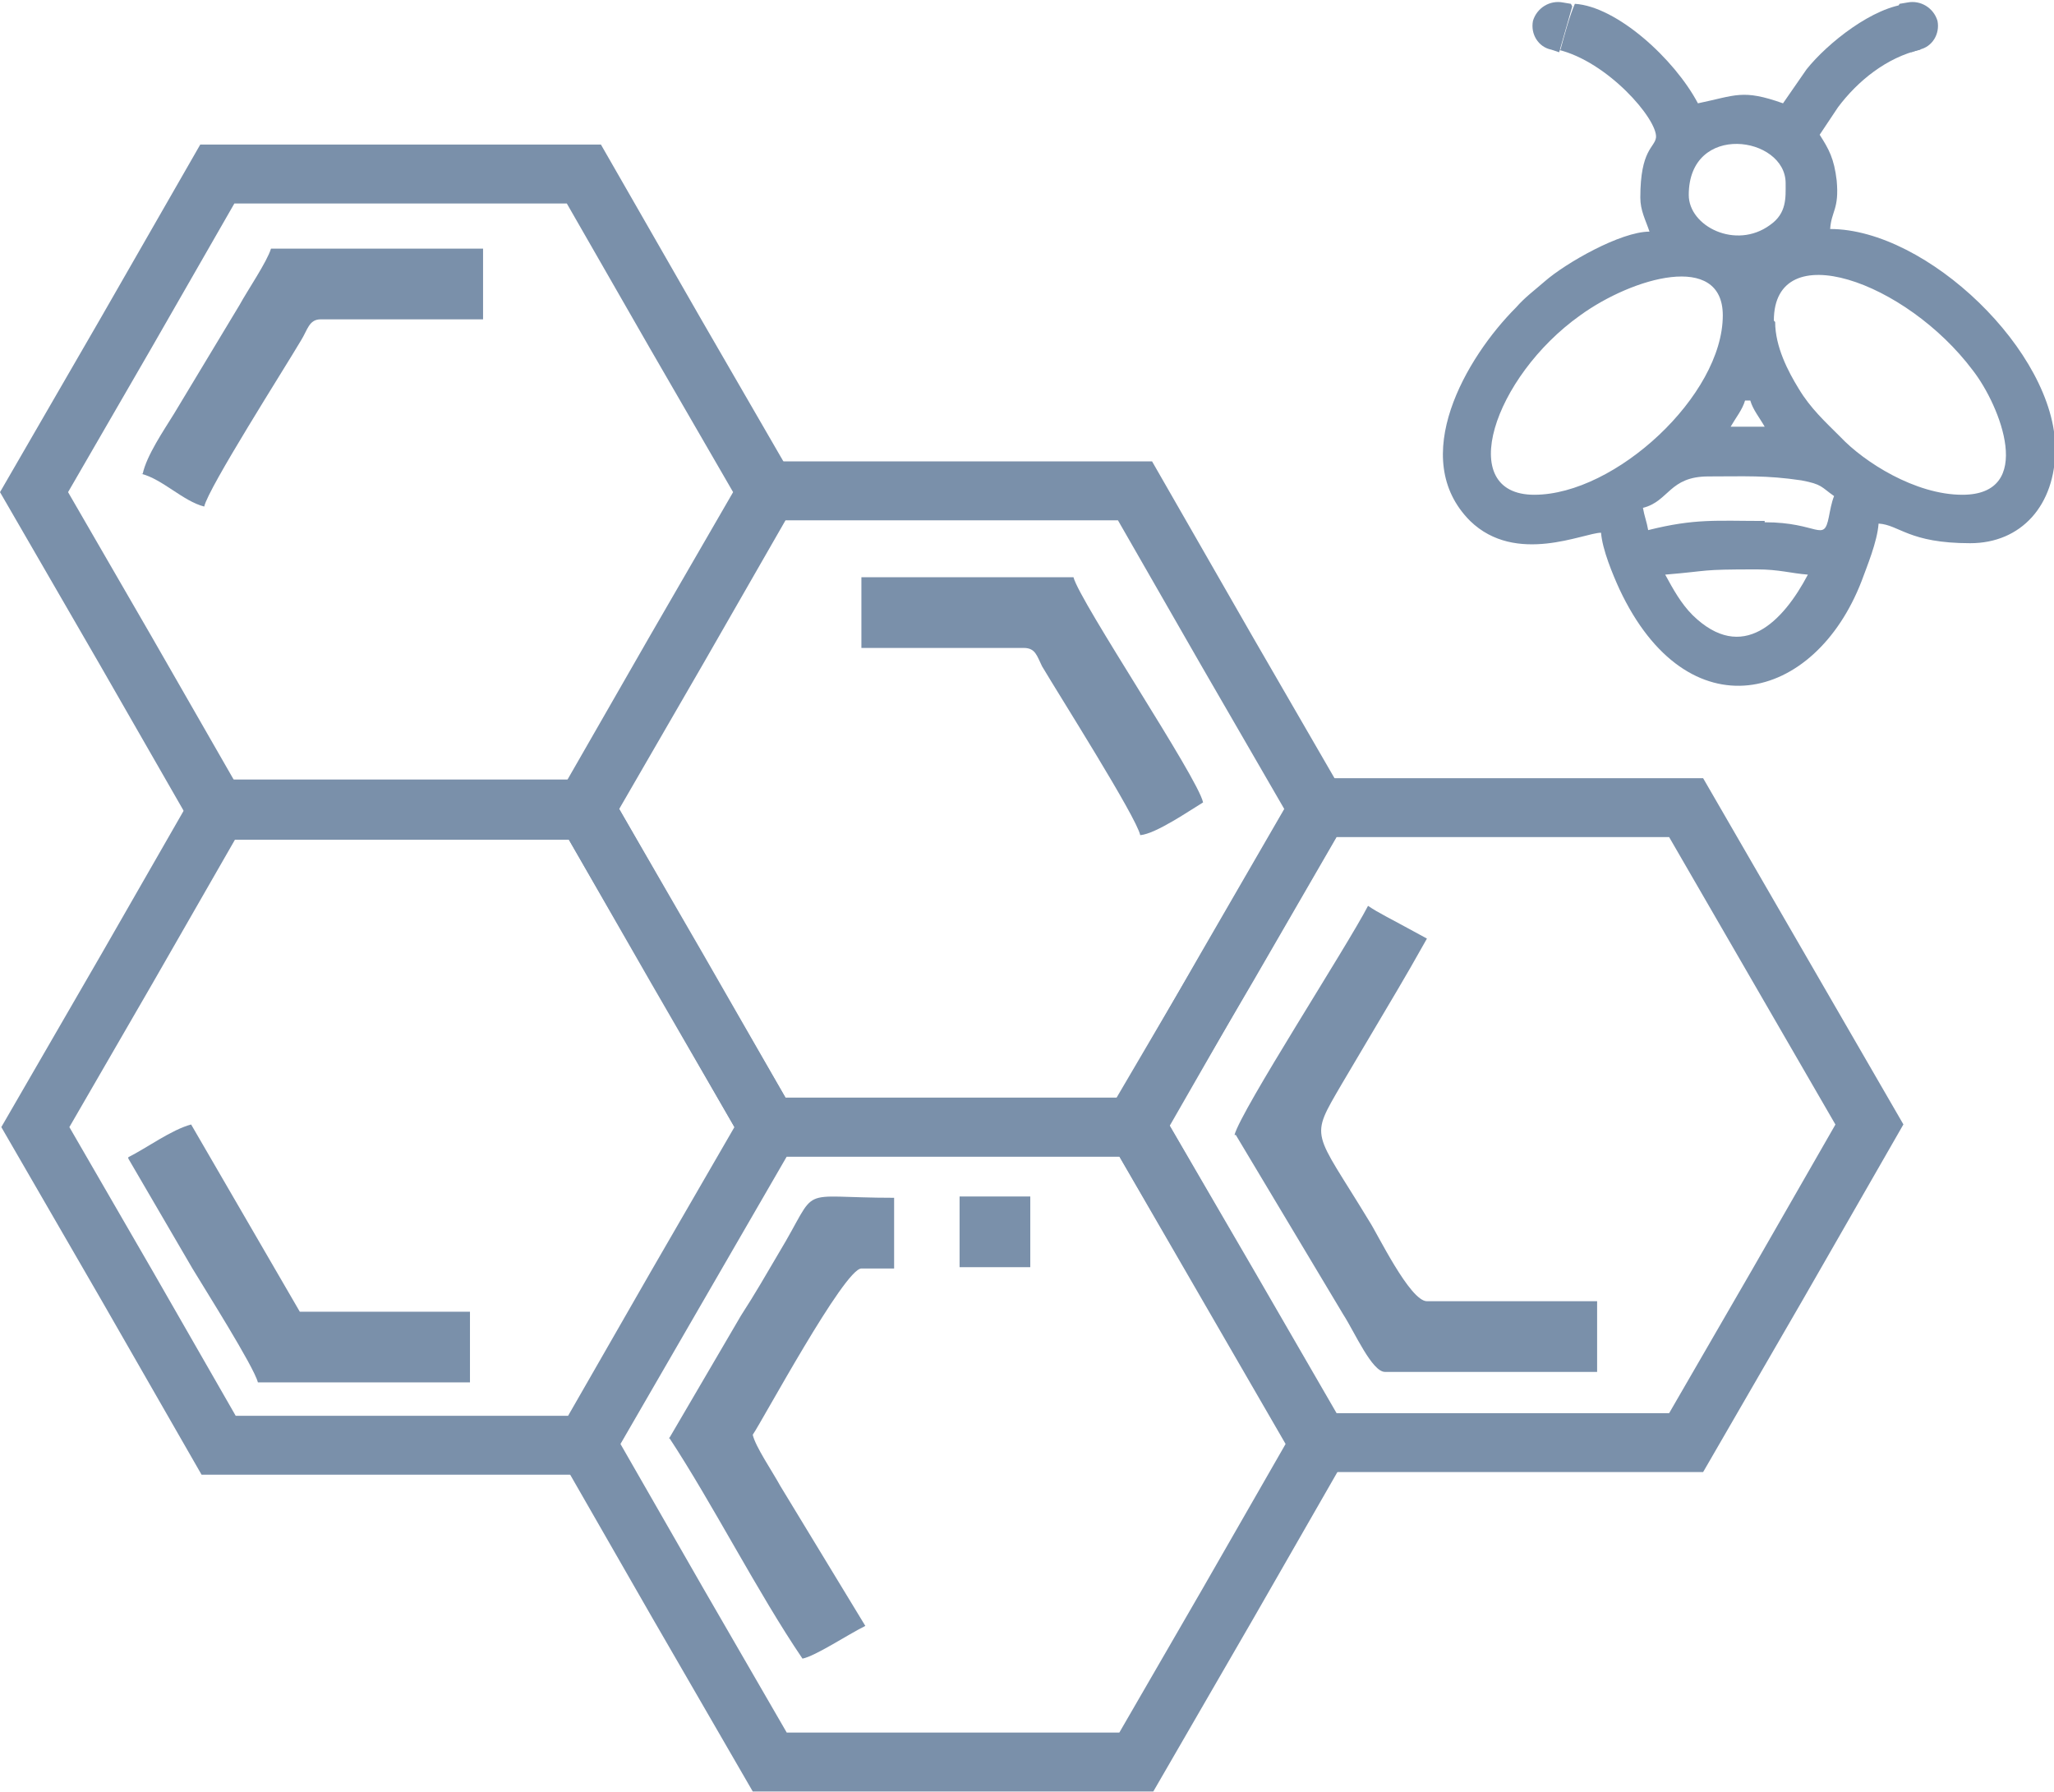
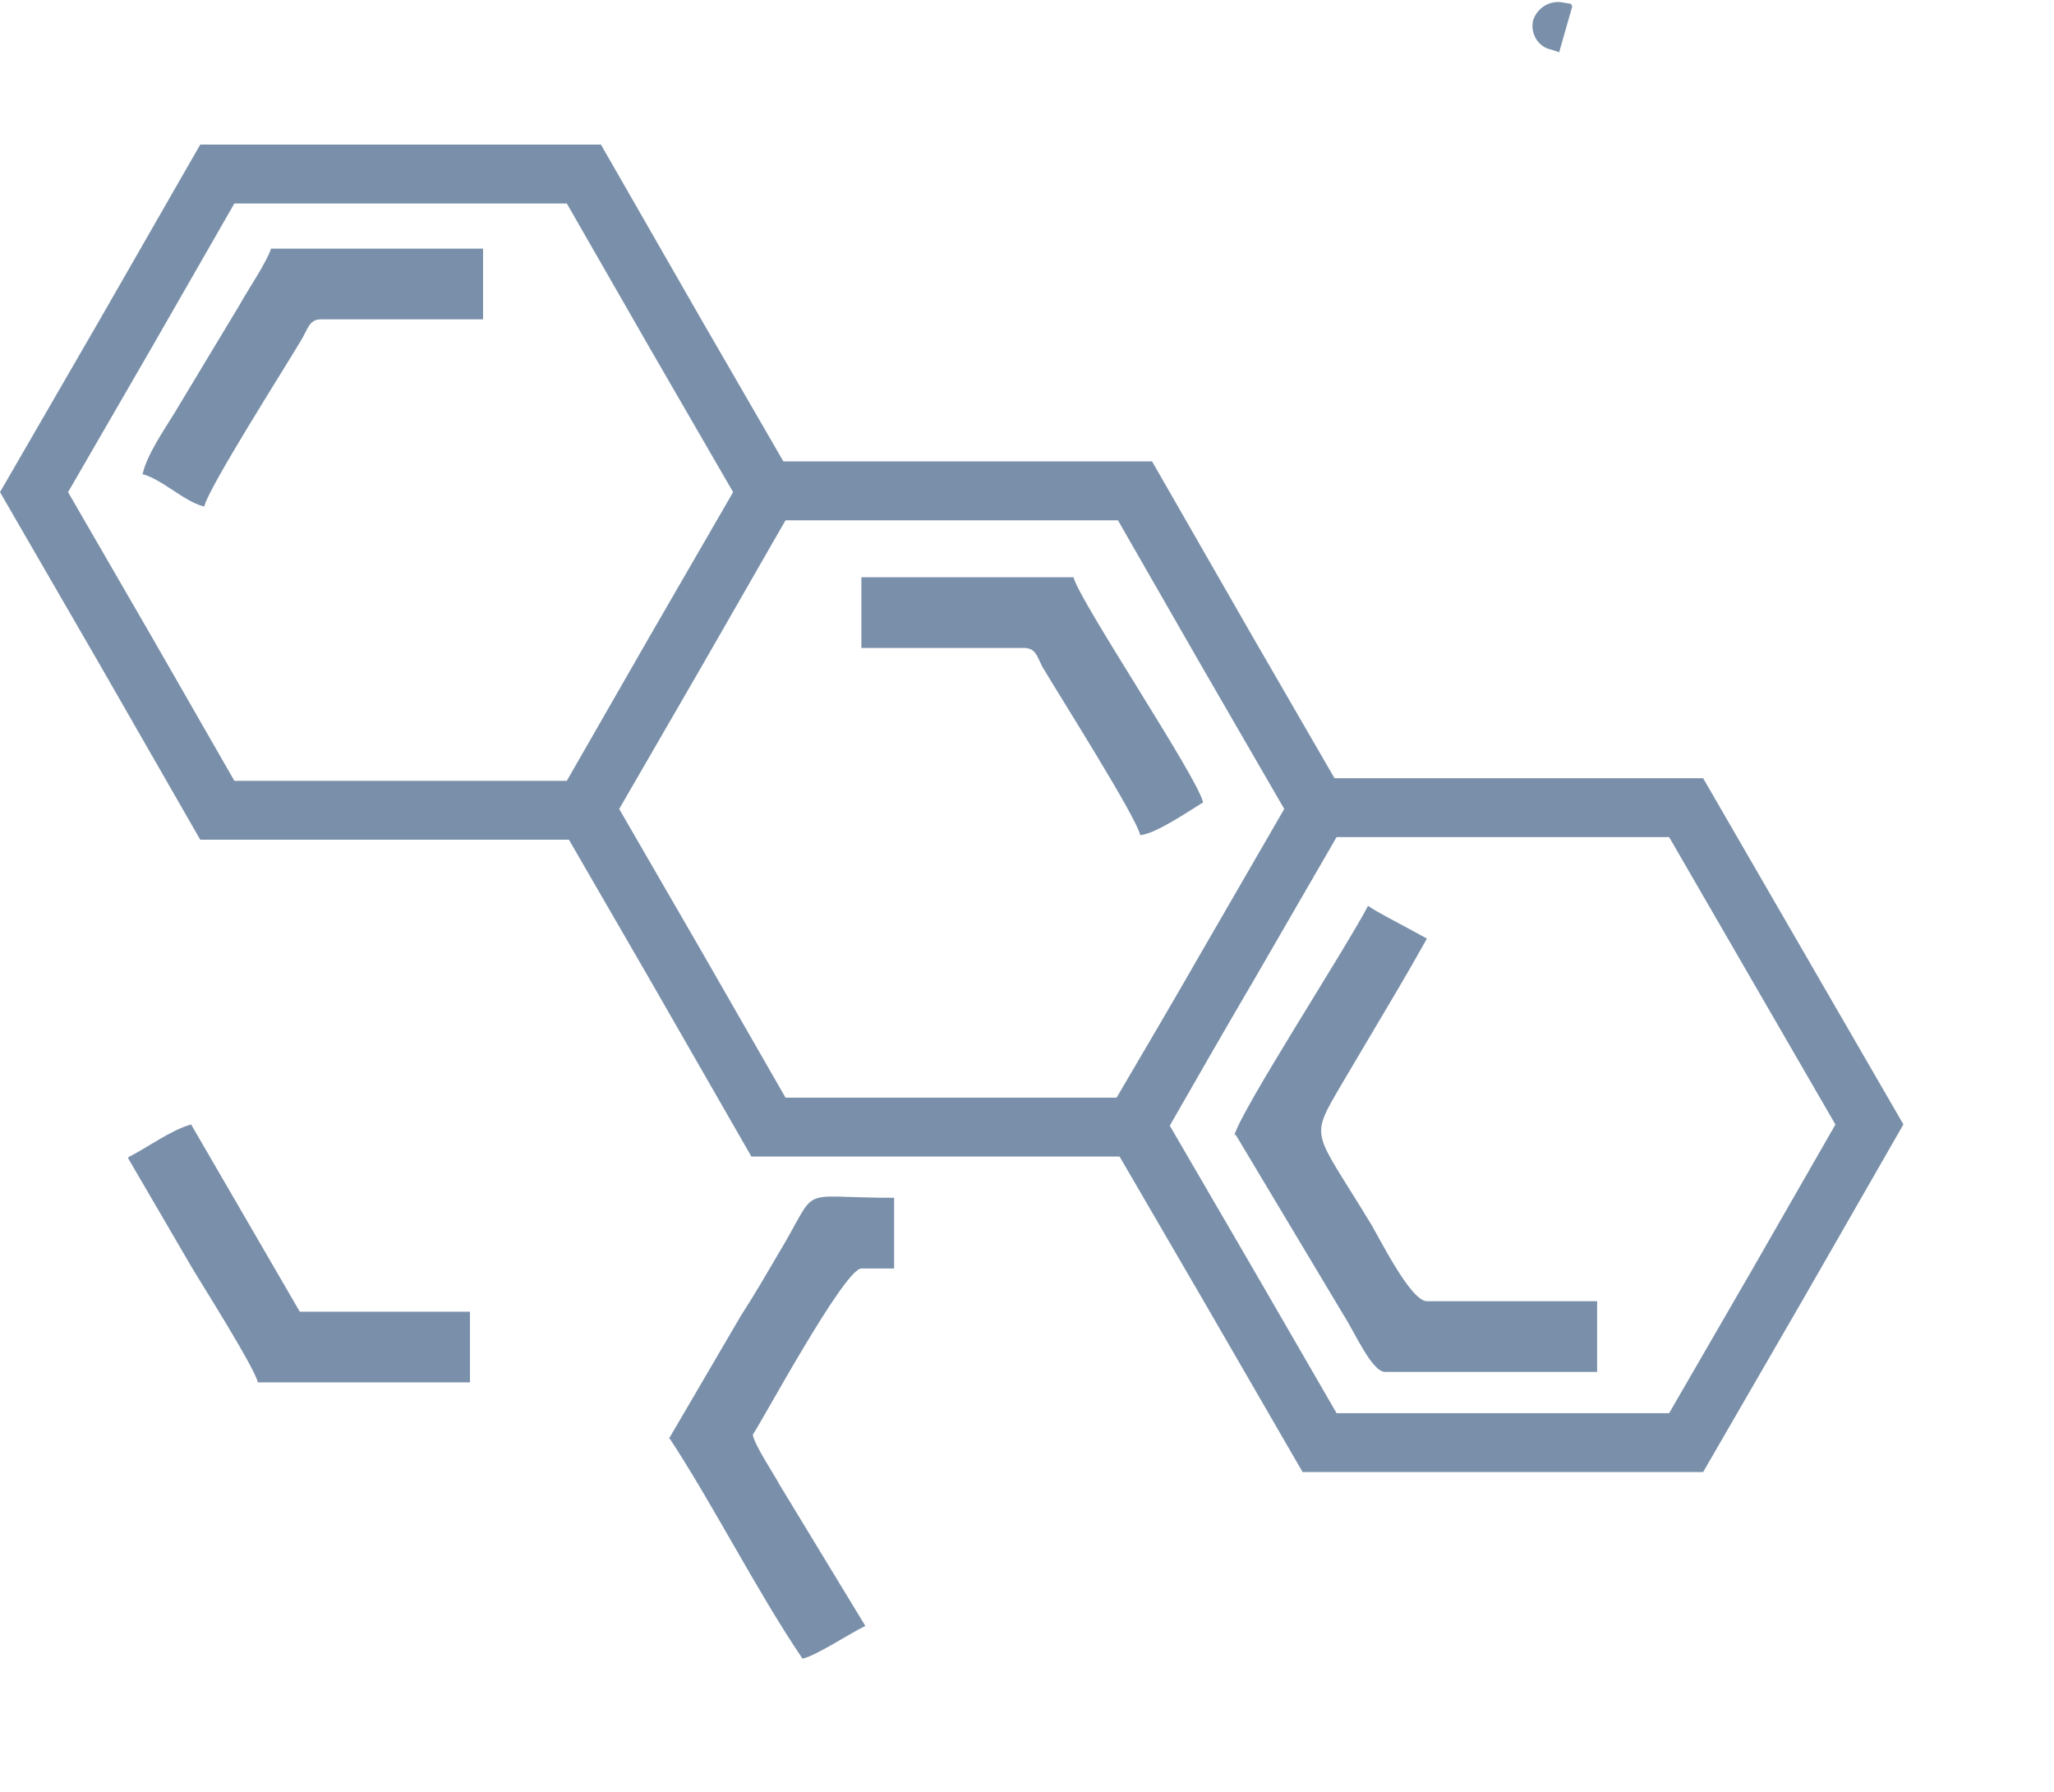
<svg xmlns="http://www.w3.org/2000/svg" xml:space="preserve" width="0.486in" height="0.424in" version="1.1" style="shape-rendering:geometricPrecision; text-rendering:geometricPrecision; image-rendering:optimizeQuality; fill-rule:evenodd; clip-rule:evenodd" viewBox="0 0 15.69 13.67">
  <defs>
    <style type="text/css">
   
    .str0 {stroke:#7A90AA;stroke-width:0.45;stroke-miterlimit:2.613}
    .fil1 {fill:none}
    .fil0 {fill:#7A90AA}
   
  </style>
  </defs>
  <g id="Layer_x0020_1">
    <path class="fil0" d="M9.44 8.66l0.82 1.37c0.09,0.14 0.22,0.44 0.32,0.44l1.62 0 0 -0.54 -1.3 0c-0.13,0 -0.38,-0.52 -0.44,-0.61 -0.43,-0.71 -0.46,-0.62 -0.21,-1.05 0.49,-0.83 0.43,-0.72 0.65,-1.11 -0.31,-0.17 -0.36,-0.19 -0.45,-0.25 -0.16,0.31 -0.97,1.56 -1.02,1.75z" />
    <path class="fil0" d="M5.11 10.97c0.33,0.5 0.68,1.19 1.02,1.69 0.1,-0.02 0.34,-0.18 0.48,-0.25l-0.65 -1.07c-0.06,-0.11 -0.19,-0.3 -0.21,-0.39 0.07,-0.1 0.7,-1.27 0.83,-1.27l0.25 0 0 -0.54c-0.77,0 -0.56,-0.11 -0.88,0.42 -0.1,0.17 -0.18,0.31 -0.29,0.48l-0.55 0.94z" />
    <path class="fil0" d="M1.08 3.61c0.16,0.04 0.32,0.21 0.48,0.25 0.03,-0.14 0.61,-1.05 0.74,-1.27 0.05,-0.08 0.06,-0.16 0.15,-0.16l1.24 0 0 -0.54 -1.62 0c-0.03,0.1 -0.18,0.32 -0.24,0.43l-0.5 0.83c-0.08,0.13 -0.21,0.32 -0.24,0.46z" />
    <path class="fil0" d="M6.58 4.94l1.24 0c0.09,0 0.1,0.06 0.14,0.14 0.13,0.22 0.72,1.15 0.75,1.29 0.12,-0.01 0.38,-0.19 0.48,-0.25 -0.04,-0.19 -0.94,-1.53 -0.99,-1.72l-1.62 0 0 0.54z" />
    <path class="fil0" d="M0.98 8.84l0.49 0.84c0.09,0.15 0.47,0.75 0.5,0.87l1.62 0 0 -0.54 -1.3 0 -0.83 -1.43c-0.15,0.04 -0.34,0.18 -0.48,0.25z" />
-     <polygon class="fil0" points="7.33,9.67 7.87,9.67 7.87,9.13 7.33,9.13 " />
    <polygon class="fil1 str0" points="5.86,3.75 5.16,4.96 4.46,6.18 3.06,6.18 1.66,6.18 0.96,4.96 0.26,3.75 0.96,2.54 1.66,1.32 3.06,1.32 4.46,1.32 5.16,2.54 " />
    <polygon class="fil1 str0" points="10.07,6.17 9.37,7.38 8.67,8.6 7.27,8.6 5.87,8.6 5.17,7.38 4.47,6.17 5.17,4.96 5.87,3.74 7.27,3.74 8.67,3.74 9.37,4.96 " />
-     <polygon class="fil1 str0" points="5.87,8.6 5.17,9.81 4.47,11.03 3.07,11.03 1.67,11.03 0.97,9.81 0.27,8.6 0.97,7.39 1.67,6.17 3.07,6.17 4.47,6.17 5.17,7.39 " />
-     <polygon class="fil1 str0" points="10.08,11.02 9.38,12.24 8.68,13.45 7.28,13.45 5.88,13.45 5.18,12.24 4.48,11.02 5.18,9.81 5.88,8.6 7.28,8.6 8.68,8.6 9.38,9.81 " />
    <polygon class="fil1 str0" points="14.28,8.58 13.58,9.8 12.88,11.01 11.48,11.01 10.08,11.01 9.38,9.8 8.67,8.58 9.38,7.37 10.08,6.16 11.48,6.16 12.88,6.16 13.58,7.37 " />
-     <path class="fil0" d="M12.72 4.38c0.36,-0.03 0.25,-0.04 0.7,-0.04 0.17,0 0.26,0.03 0.39,0.04 -0.19,0.36 -0.5,0.68 -0.88,0.31 -0.09,-0.09 -0.15,-0.2 -0.21,-0.31zm0.76 -0.41c-0.37,0 -0.53,-0.02 -0.89,0.07 -0.01,-0.06 -0.03,-0.11 -0.04,-0.17 0.2,-0.05 0.2,-0.24 0.5,-0.24 0.28,0 0.44,-0.01 0.71,0.03 0.16,0.03 0.15,0.05 0.25,0.12 -0.02,0.05 -0.03,0.11 -0.04,0.16 -0.04,0.2 -0.08,0.04 -0.49,0.04zm-0.15 -0.92l0.04 0c0.02,0.07 0.07,0.13 0.11,0.2l-0.26 0c0.04,-0.07 0.09,-0.13 0.11,-0.2zm0.22 -0.61c0,-0.66 1.01,-0.3 1.52,0.38 0.21,0.27 0.48,0.95 -0.08,0.95 -0.36,0 -0.75,-0.25 -0.93,-0.44 -0.12,-0.12 -0.23,-0.22 -0.32,-0.37 -0.08,-0.13 -0.18,-0.32 -0.18,-0.51zm-1.83 1.33c-0.61,0 -0.31,-0.9 0.35,-1.37 0.4,-0.29 1.09,-0.49 1.09,0 0,0.61 -0.82,1.37 -1.44,1.37zm1.18 -2.29c0,-0.56 0.74,-0.45 0.74,-0.09 0,0.11 0.01,0.23 -0.12,0.32 -0.26,0.19 -0.62,0.01 -0.62,-0.23zm-1 -1.11c0.38,0.09 0.76,0.53 0.75,0.67 -0.01,0.08 -0.12,0.09 -0.12,0.46 0,0.1 0.04,0.17 0.07,0.26 -0.22,0 -0.64,0.24 -0.8,0.38 -0.08,0.07 -0.15,0.12 -0.22,0.2 -0.38,0.38 -0.83,1.15 -0.35,1.63 0.35,0.34 0.87,0.09 1,0.09 0.01,0.13 0.09,0.32 0.14,0.43 0.52,1.11 1.49,0.87 1.85,-0.06 0.04,-0.11 0.12,-0.3 0.13,-0.44 0.16,0.01 0.23,0.15 0.7,0.15 0.39,0 0.65,-0.29 0.65,-0.72 0,-0.74 -0.98,-1.68 -1.72,-1.68 0.01,-0.14 0.07,-0.15 0.05,-0.37 -0.02,-0.17 -0.06,-0.24 -0.13,-0.35l0.14 -0.21c0.15,-0.2 0.37,-0.38 0.63,-0.44 -0.01,-0.12 -0.08,-0.21 -0.09,-0.35 -0.27,0.02 -0.62,0.3 -0.78,0.5l-0.18 0.26c-0.31,-0.11 -0.36,-0.06 -0.65,0 -0.18,-0.34 -0.62,-0.74 -0.94,-0.76 -0.04,0.09 -0.08,0.24 -0.11,0.35z" />
    <path class="fil0" d="M12 0.02l-0.06 -0.01c-0.1,-0.02 -0.2,0.04 -0.23,0.14l0 0c-0.02,0.1 0.04,0.2 0.14,0.22l0.03 0.01 0.03 0.01 0.1 -0.35z" />
-     <path class="fil0" d="M14.51 0.02l0.06 -0.01c0.1,-0.02 0.2,0.04 0.23,0.14l0 0c0.02,0.1 -0.04,0.2 -0.14,0.22l-0.03 0.01 -0.03 0.01 -0.1 -0.35z" />
  </g>
</svg>